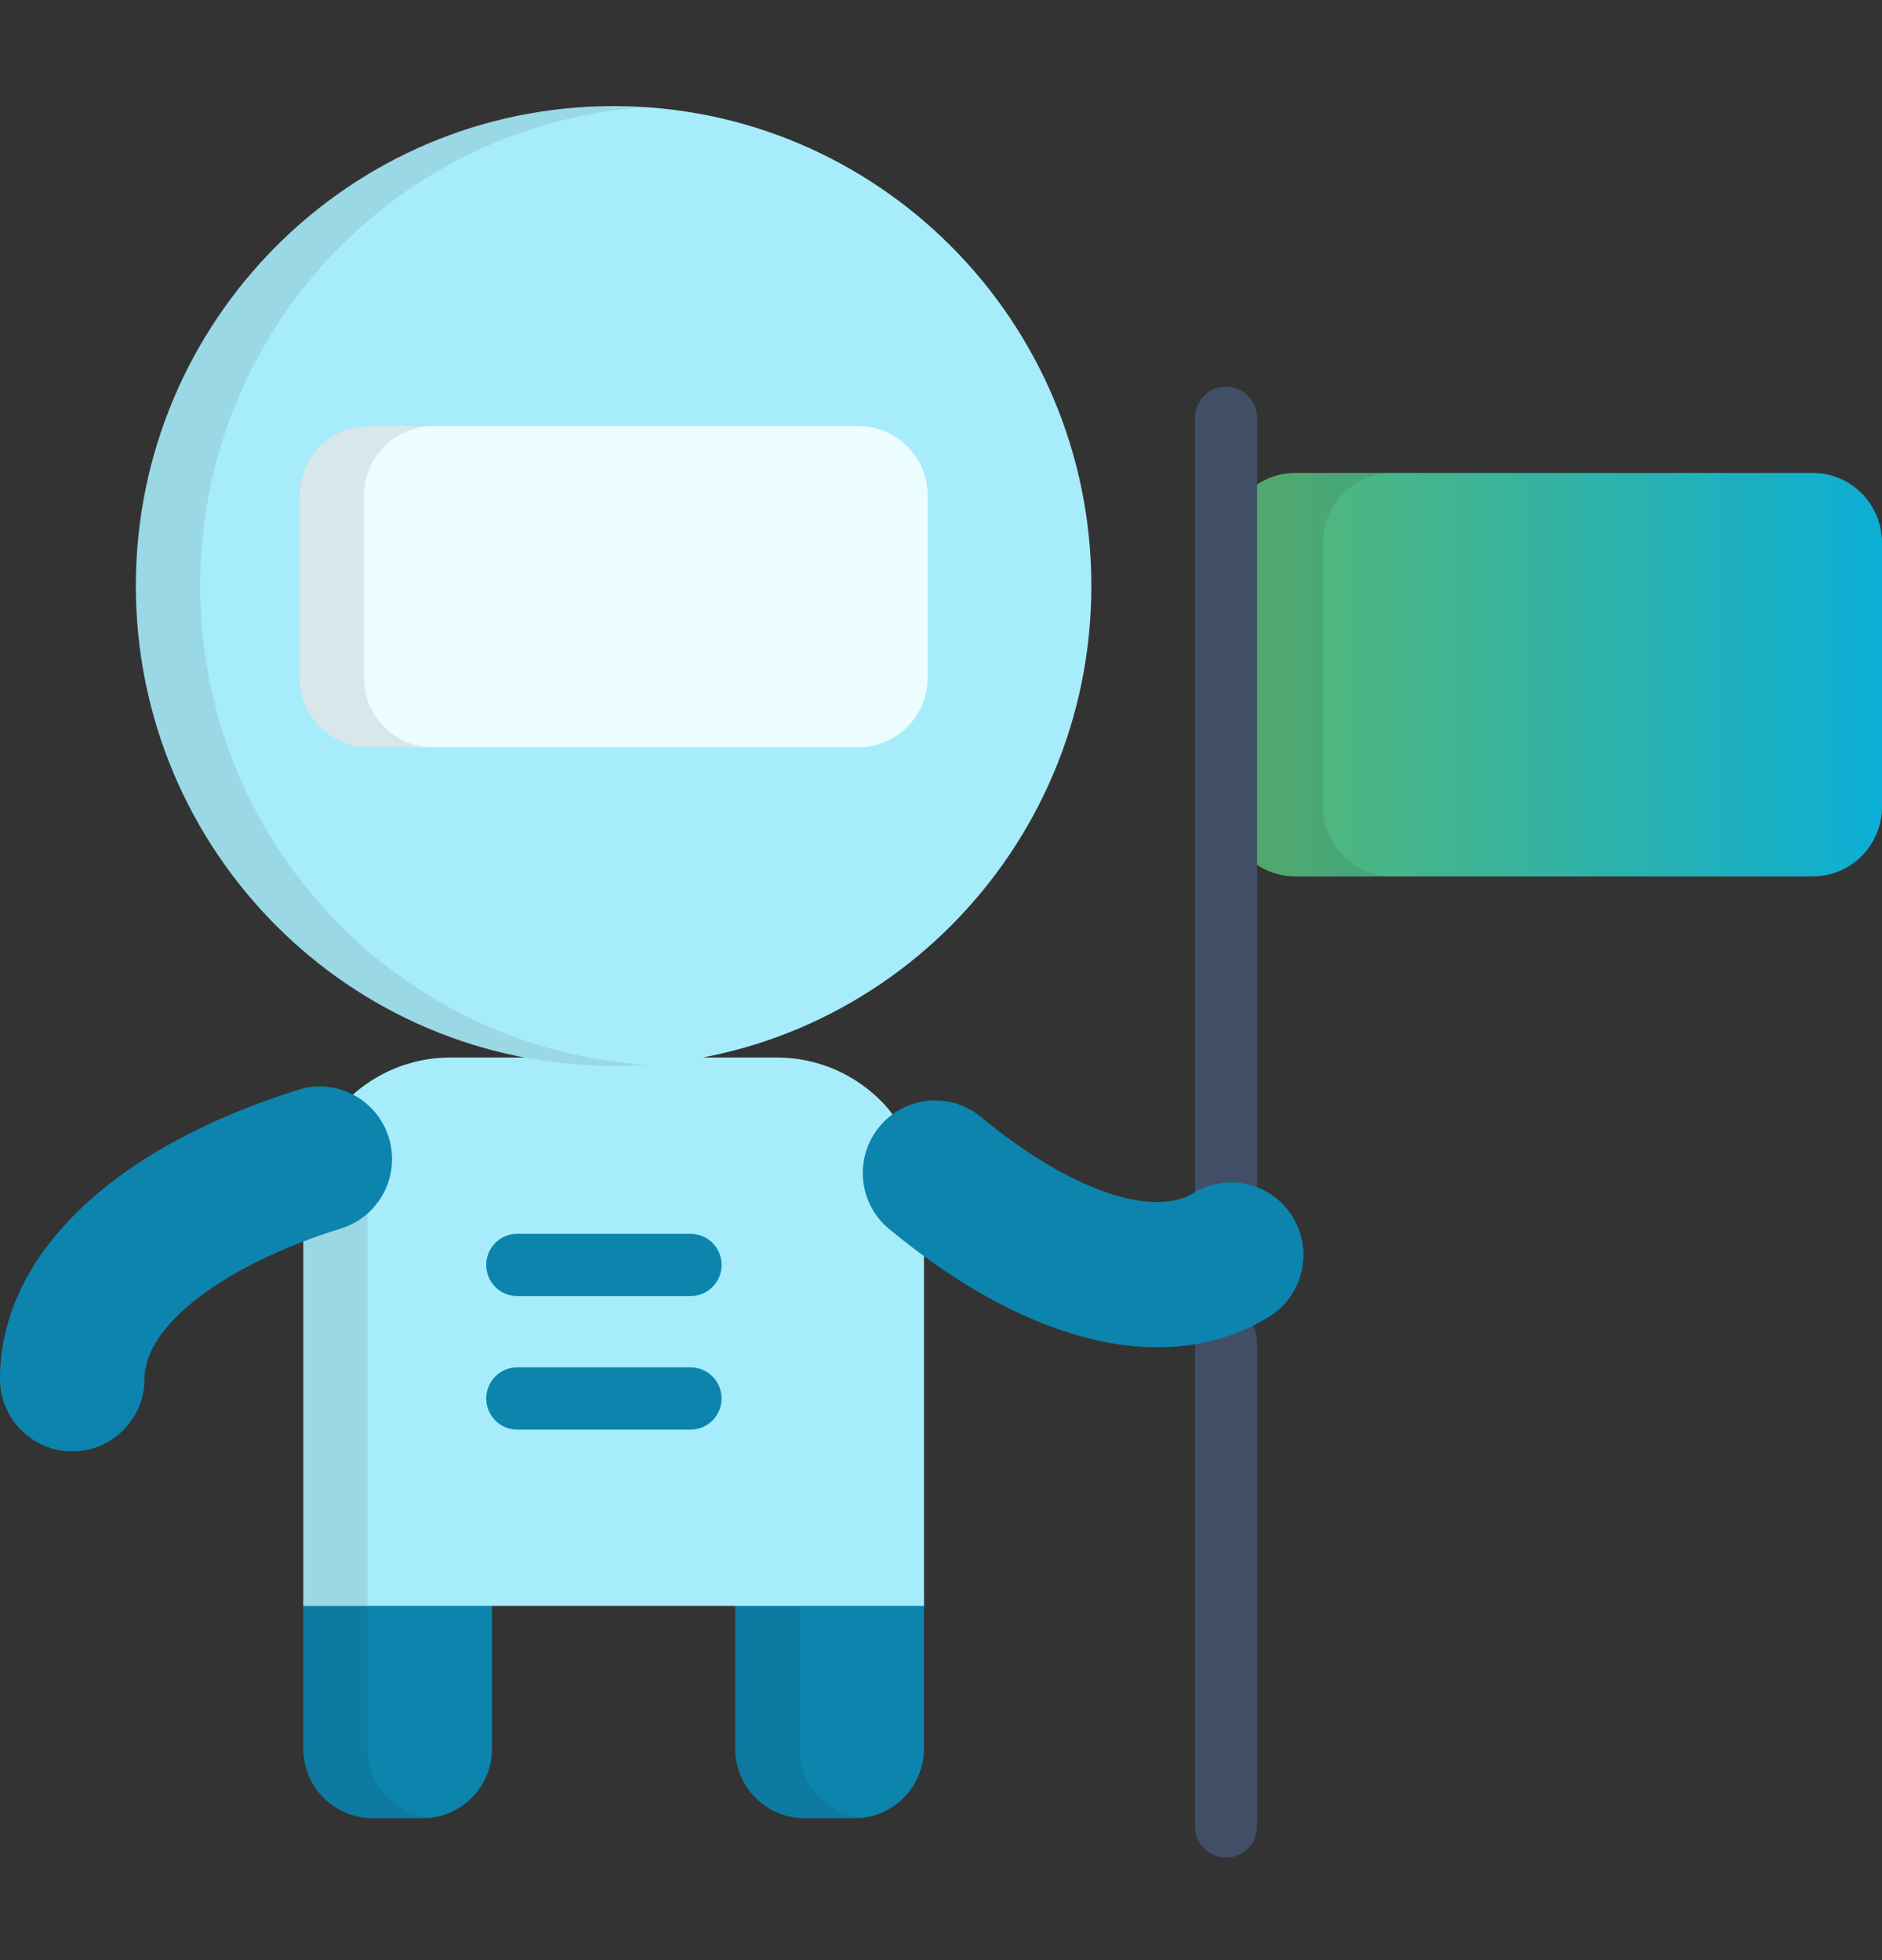
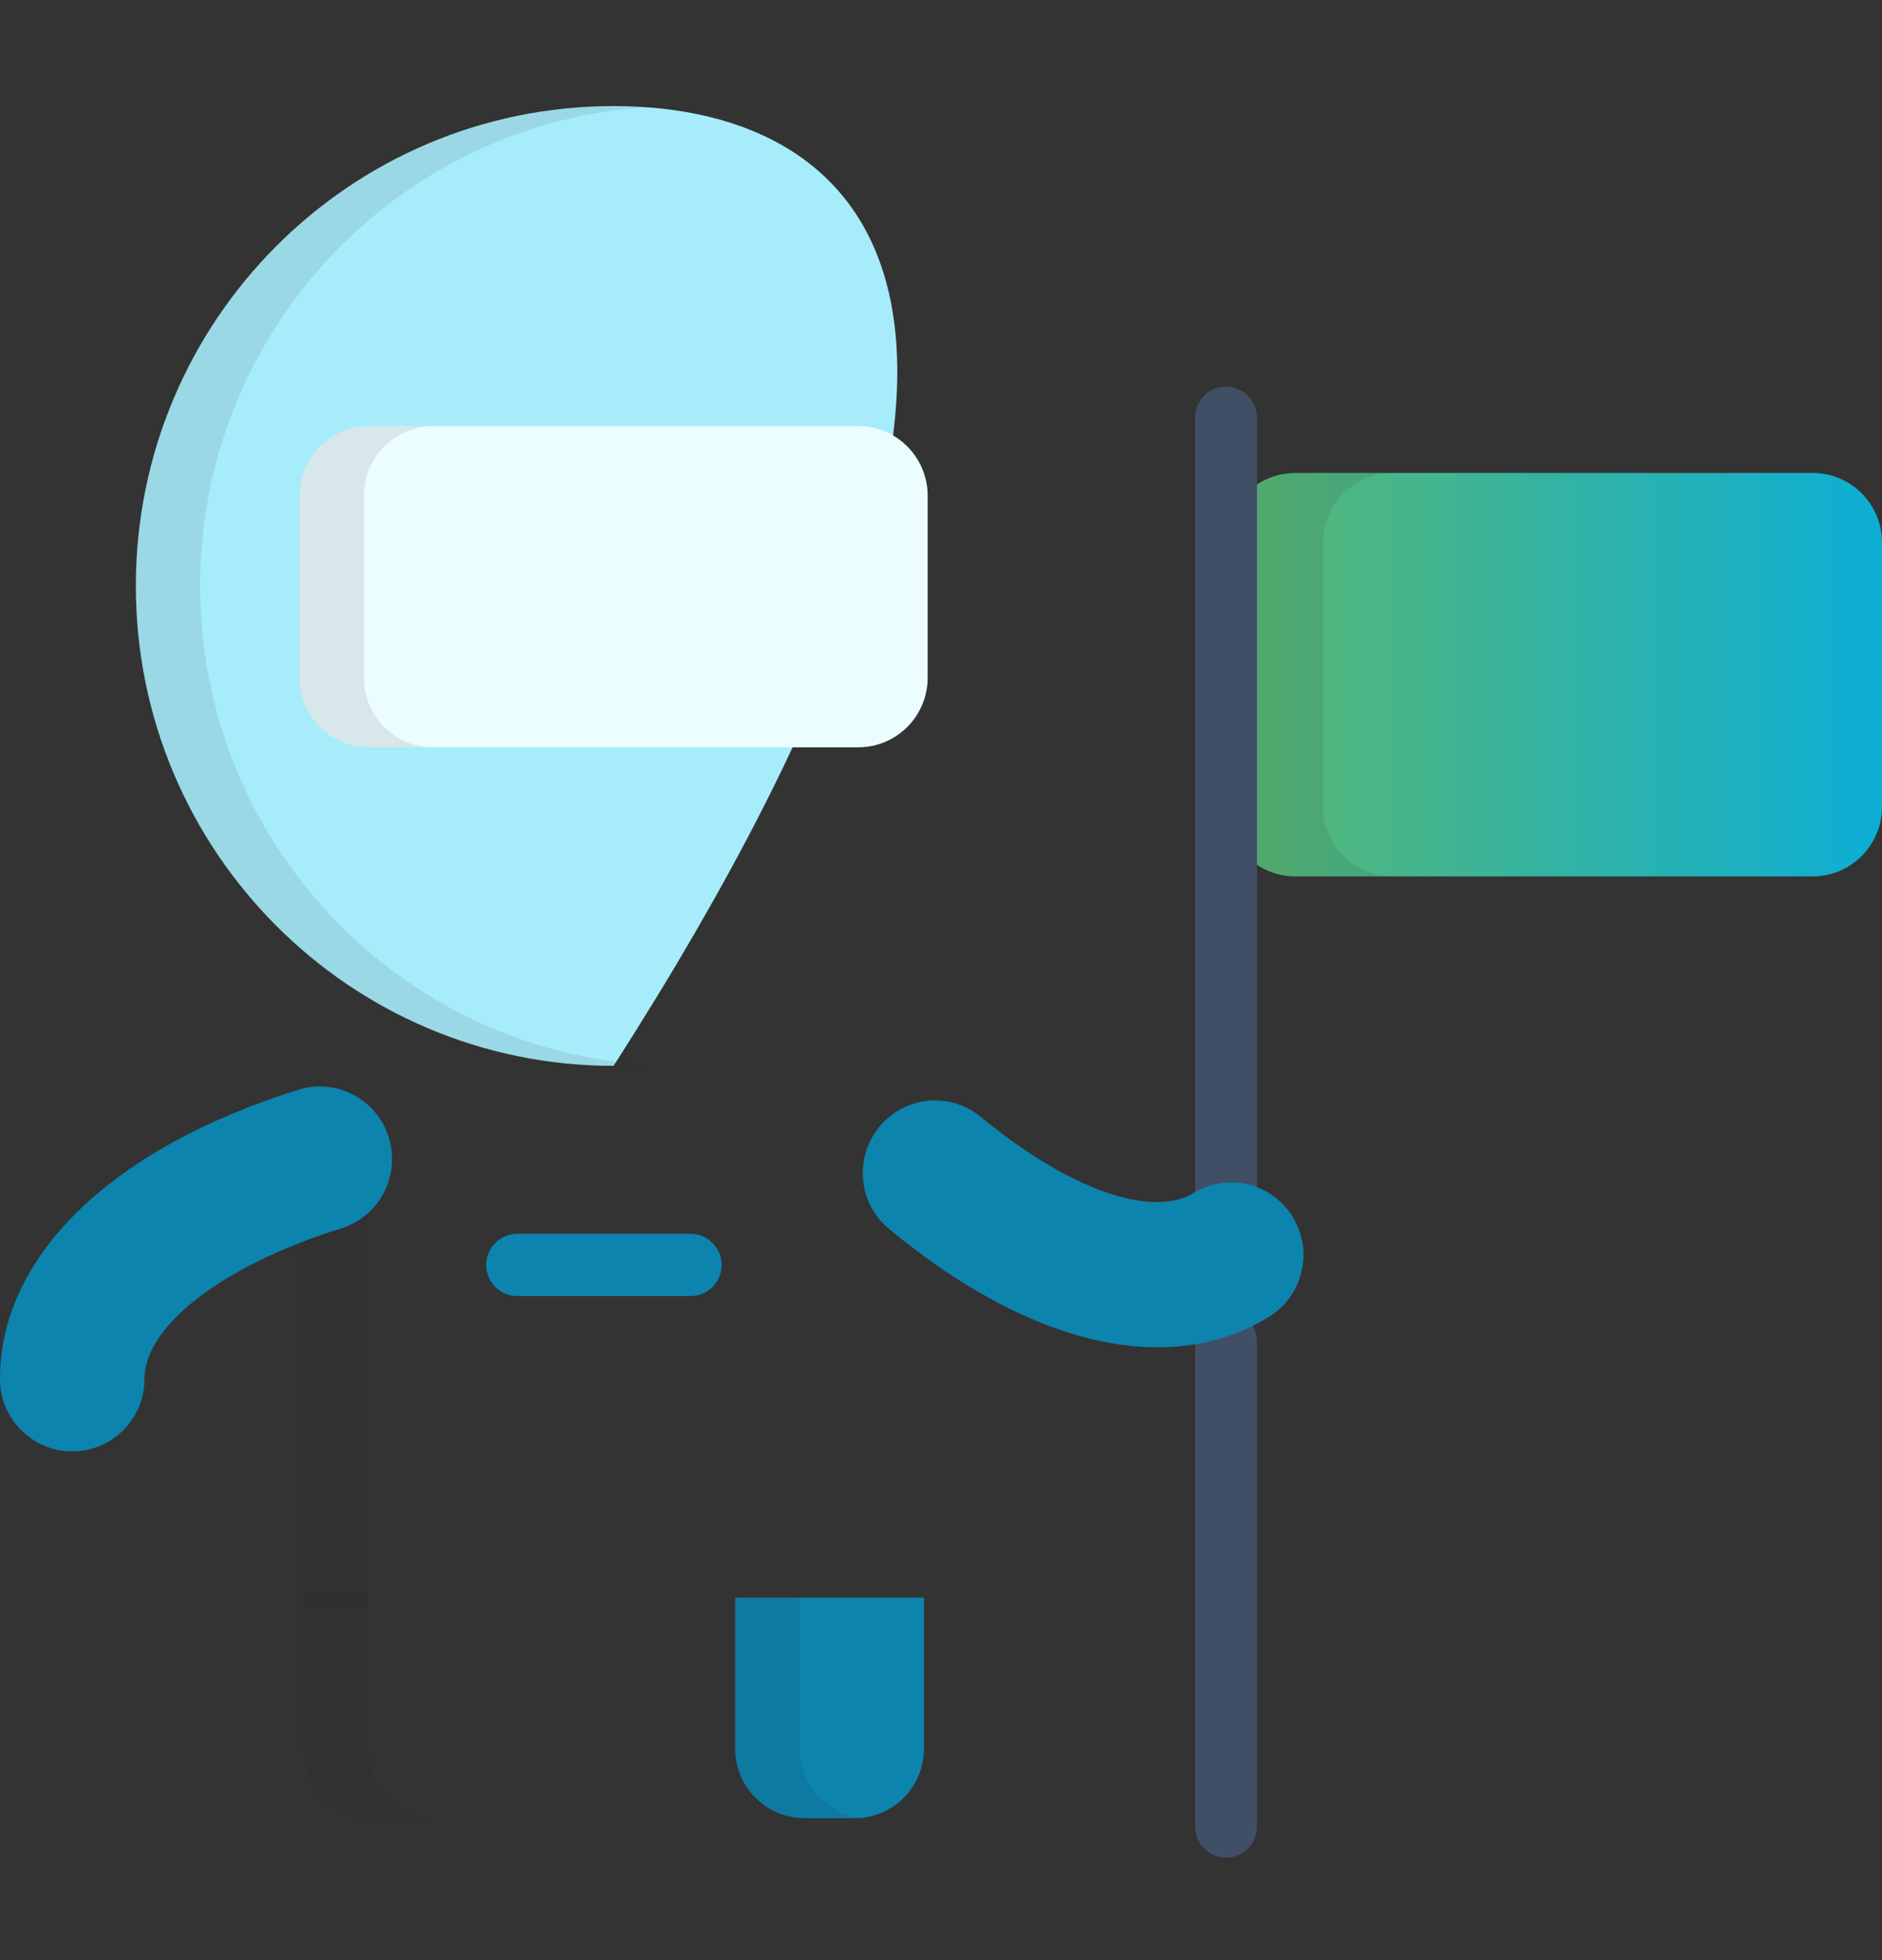
<svg xmlns="http://www.w3.org/2000/svg" width="48" height="50" viewBox="0 0 48 50" fill="none">
  <rect x="0" y="0" width="48" height="50" fill="#333333" stroke="none" />
-   <path d="M7.735 40.752V44.602C7.735 45.584 8.527 46.38 9.504 46.38H10.782C11.758 46.38 12.55 45.584 12.55 44.602V40.752H7.735Z" fill="#0C84AE" />
  <path d="M18.75 44.602C18.75 45.584 19.543 46.38 20.519 46.38H21.797C22.774 46.38 23.566 45.584 23.566 44.602V40.752H18.751V44.602H18.75Z" fill="#0C84AE" />
  <path opacity="0.1" d="M9.376 44.603V40.753H7.735V44.603C7.735 45.584 8.527 46.38 9.504 46.38H10.782C10.843 46.38 10.903 46.377 10.963 46.371C10.071 46.279 9.376 45.523 9.376 44.603Z" fill="#212630" />
  <path opacity="0.1" d="M20.391 44.603V40.753H18.75V44.603C18.75 45.584 19.543 46.38 20.519 46.38H21.797C21.858 46.38 21.919 46.377 21.979 46.37C21.087 46.279 20.391 45.523 20.391 44.603Z" fill="#212630" />
  <path d="M35.691 22.356H33.038C32.061 22.356 31.269 21.56 31.269 20.579V13.841C31.269 12.86 32.061 12.064 33.038 12.064H46.231C47.208 12.064 48 12.86 48 13.841V20.579C48 21.56 47.208 22.356 46.231 22.356H35.691Z" fill="url(#paint0_linear_64_3245)" />
  <path opacity="0.1" d="M33.745 20.579V13.841C33.745 12.86 34.537 12.064 35.514 12.064H33.038C32.061 12.064 31.269 12.86 31.269 13.841V20.579C31.269 21.56 32.061 22.356 33.038 22.356H35.514C34.537 22.356 33.745 21.56 33.745 20.579Z" fill="#212630" />
  <path d="M31.269 33.629C30.833 33.629 30.479 33.273 30.479 32.834V10.657C30.479 10.219 30.833 9.863 31.269 9.863C31.706 9.863 32.06 10.219 32.06 10.657V32.834C32.06 33.273 31.706 33.629 31.269 33.629Z" fill="#404F65" />
  <path d="M31.269 47.386C30.833 47.386 30.479 47.03 30.479 46.592V34.22C30.479 33.781 30.833 33.425 31.269 33.425C31.706 33.425 32.06 33.781 32.06 34.22V46.592C32.06 47.03 31.706 47.386 31.269 47.386Z" fill="#404F65" />
-   <path d="M22.887 31.349C22.102 30.699 21.99 29.532 22.637 28.744C22.701 28.667 22.77 28.599 22.842 28.535C22.67 28.288 22.536 28.151 22.536 28.151C21.852 27.428 20.887 26.976 19.816 26.976H11.484C10.492 26.976 9.591 27.364 8.92 27.996C9.282 28.223 9.569 28.575 9.705 29.016C10.007 29.993 9.464 31.03 8.493 31.334C8.232 31.415 7.98 31.501 7.735 31.591V40.964H23.566V32.302V31.887C23.34 31.716 23.113 31.537 22.887 31.349Z" fill="#A7ECFA" />
  <path d="M17.613 33.061H13.191C12.755 33.061 12.401 32.706 12.401 32.267C12.401 31.829 12.755 31.473 13.191 31.473H17.613C18.05 31.473 18.404 31.829 18.404 32.267C18.404 32.706 18.05 33.061 17.613 33.061Z" fill="#0C84AE" />
-   <path d="M17.613 36.467H13.191C12.755 36.467 12.401 36.112 12.401 35.673C12.401 35.235 12.755 34.879 13.191 34.879H17.613C18.05 34.879 18.404 35.235 18.404 35.673C18.404 36.112 18.05 36.467 17.613 36.467Z" fill="#0C84AE" />
-   <path d="M15.65 27.188C22.38 27.188 27.835 21.707 27.835 14.947C27.835 8.186 22.38 2.706 15.65 2.706C8.92 2.706 3.465 8.186 3.465 14.947C3.465 21.707 8.92 27.188 15.65 27.188Z" fill="#A7ECFA" />
+   <path d="M15.65 27.188C27.835 8.186 22.38 2.706 15.65 2.706C8.92 2.706 3.465 8.186 3.465 14.947C3.465 21.707 8.92 27.188 15.65 27.188Z" fill="#A7ECFA" />
  <path d="M23.66 17.286C23.66 18.267 22.867 19.063 21.89 19.063H9.41C8.433 19.063 7.641 18.267 7.641 17.286V12.646C7.641 11.665 8.433 10.869 9.41 10.869H21.891C22.868 10.869 23.66 11.665 23.66 12.646L23.66 17.286Z" fill="#ECFDFF" />
  <path opacity="0.1" d="M9.375 30.733C9.154 31.007 8.853 31.221 8.493 31.333C8.232 31.415 7.98 31.501 7.735 31.591V40.964H9.376V31.591V30.733H9.375Z" fill="#212630" />
  <path opacity="0.1" d="M5.105 14.947C5.105 8.463 10.123 3.158 16.471 2.734C16.199 2.715 15.926 2.705 15.65 2.705C8.92 2.705 3.464 8.186 3.464 14.947C3.464 21.707 8.92 27.188 15.65 27.188C15.926 27.188 16.199 27.178 16.471 27.16C10.123 26.736 5.105 21.431 5.105 14.947Z" fill="#212630" />
  <path opacity="0.1" d="M9.282 17.286V12.646C9.282 11.665 10.074 10.869 11.051 10.869H9.41C8.433 10.869 7.641 11.665 7.641 12.646V17.286C7.641 18.267 8.433 19.063 9.41 19.063H11.051C10.074 19.063 9.282 18.267 9.282 17.286Z" fill="#212630" />
  <path d="M1.843 37.023C0.825 37.023 0 36.195 0 35.172C0 32.042 2.845 29.286 7.61 27.798C8.582 27.495 9.614 28.04 9.916 29.017C10.218 29.993 9.675 31.03 8.703 31.334C5.702 32.27 3.685 33.813 3.685 35.173C3.685 36.195 2.86 37.023 1.843 37.023Z" fill="#0C84AE" />
  <path d="M32.977 31.052C32.449 30.178 31.316 29.9 30.446 30.43C29.365 31.089 27.236 30.328 25.02 28.493C24.235 27.843 23.074 27.955 22.427 28.744C21.779 29.532 21.89 30.699 22.676 31.349C26.276 34.332 29.805 35.151 32.358 33.595C33.227 33.065 33.505 31.926 32.977 31.052Z" fill="#0C84AE" />
  <defs>
    <linearGradient id="paint0_linear_64_3245" x1="31.269" y1="12.064" x2="48" y2="12.064" gradientUnits="userSpaceOnUse">
      <stop stop-color="#5BB86F" />
      <stop offset="1" stop-color="#0CAED6" />
    </linearGradient>
  </defs>
</svg>